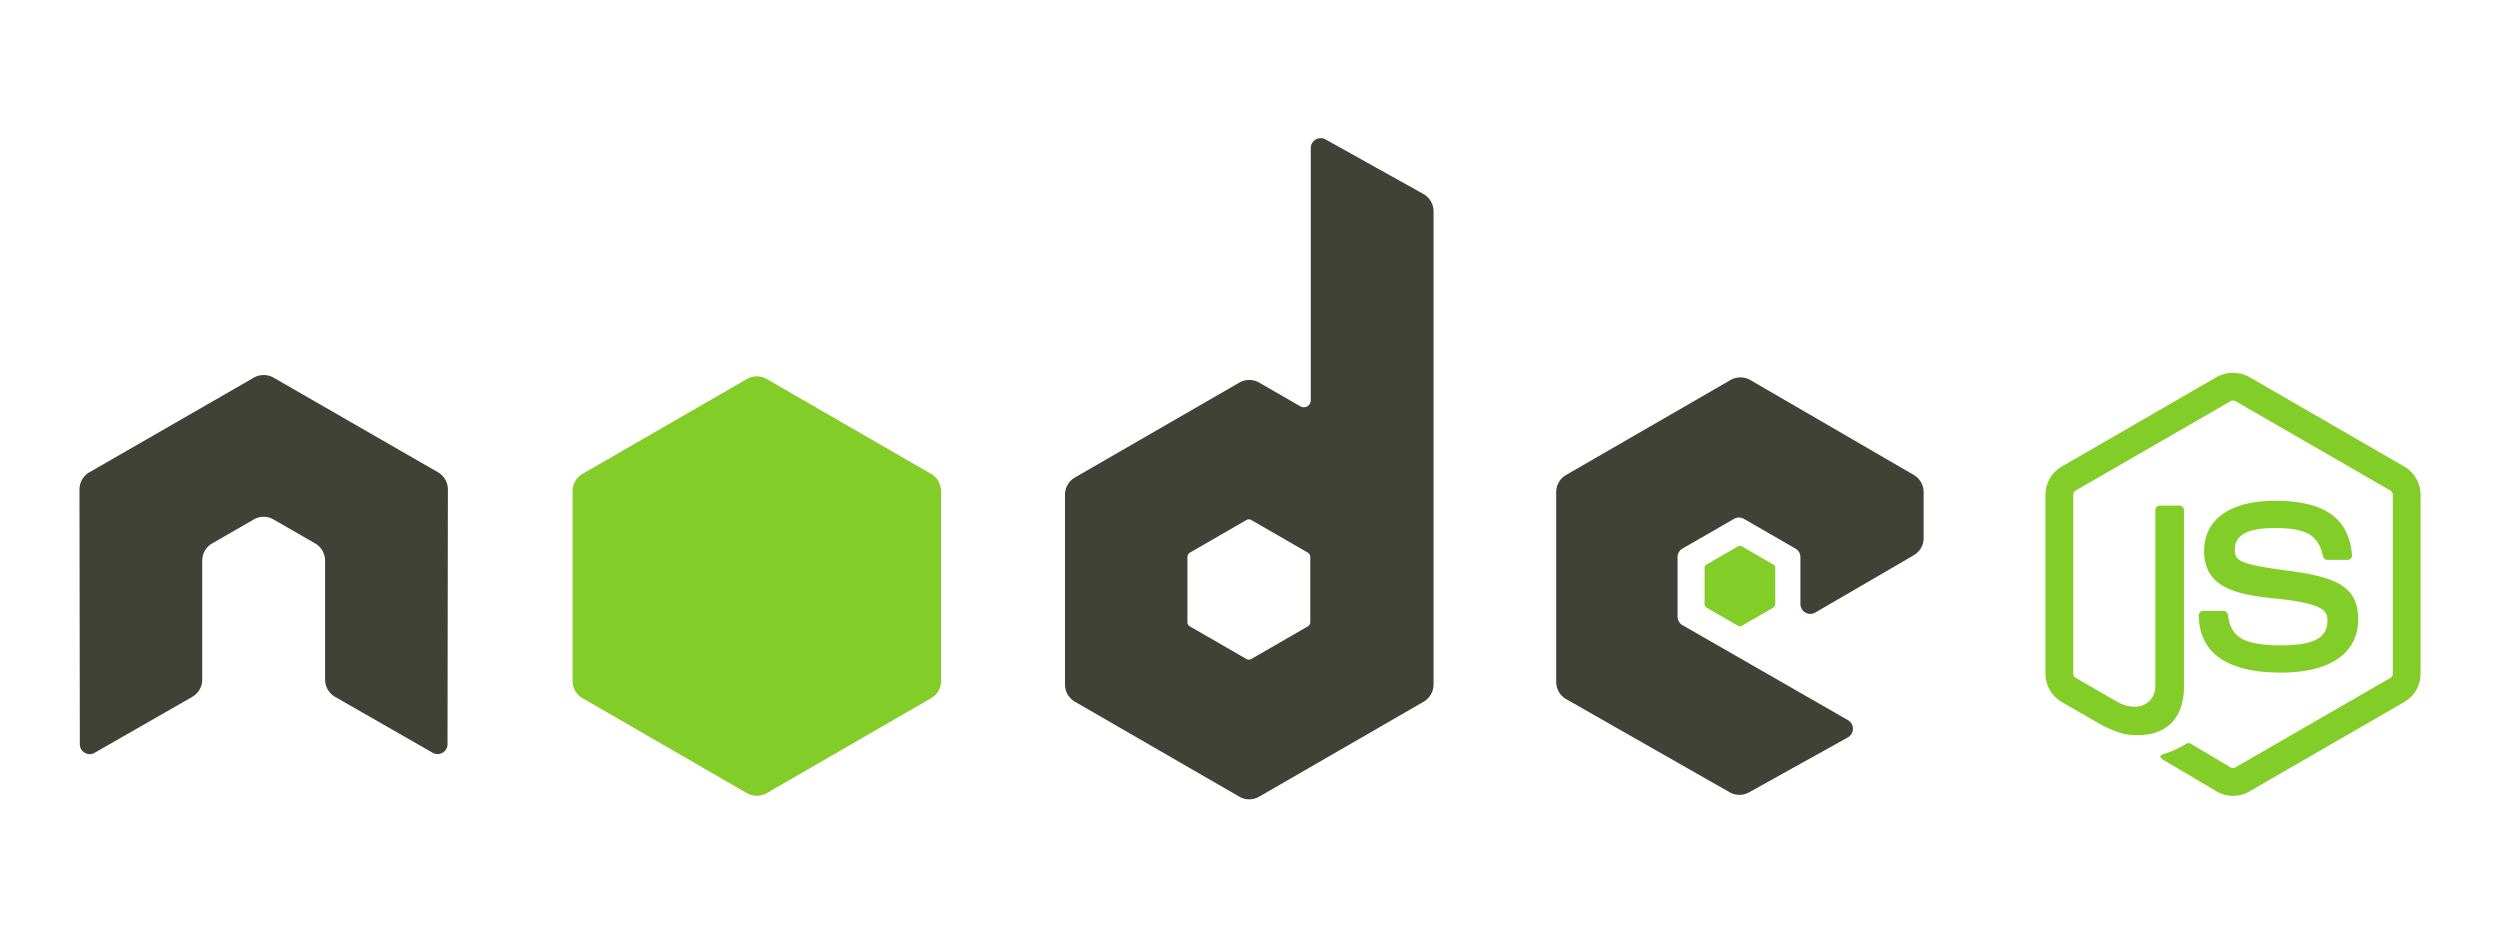
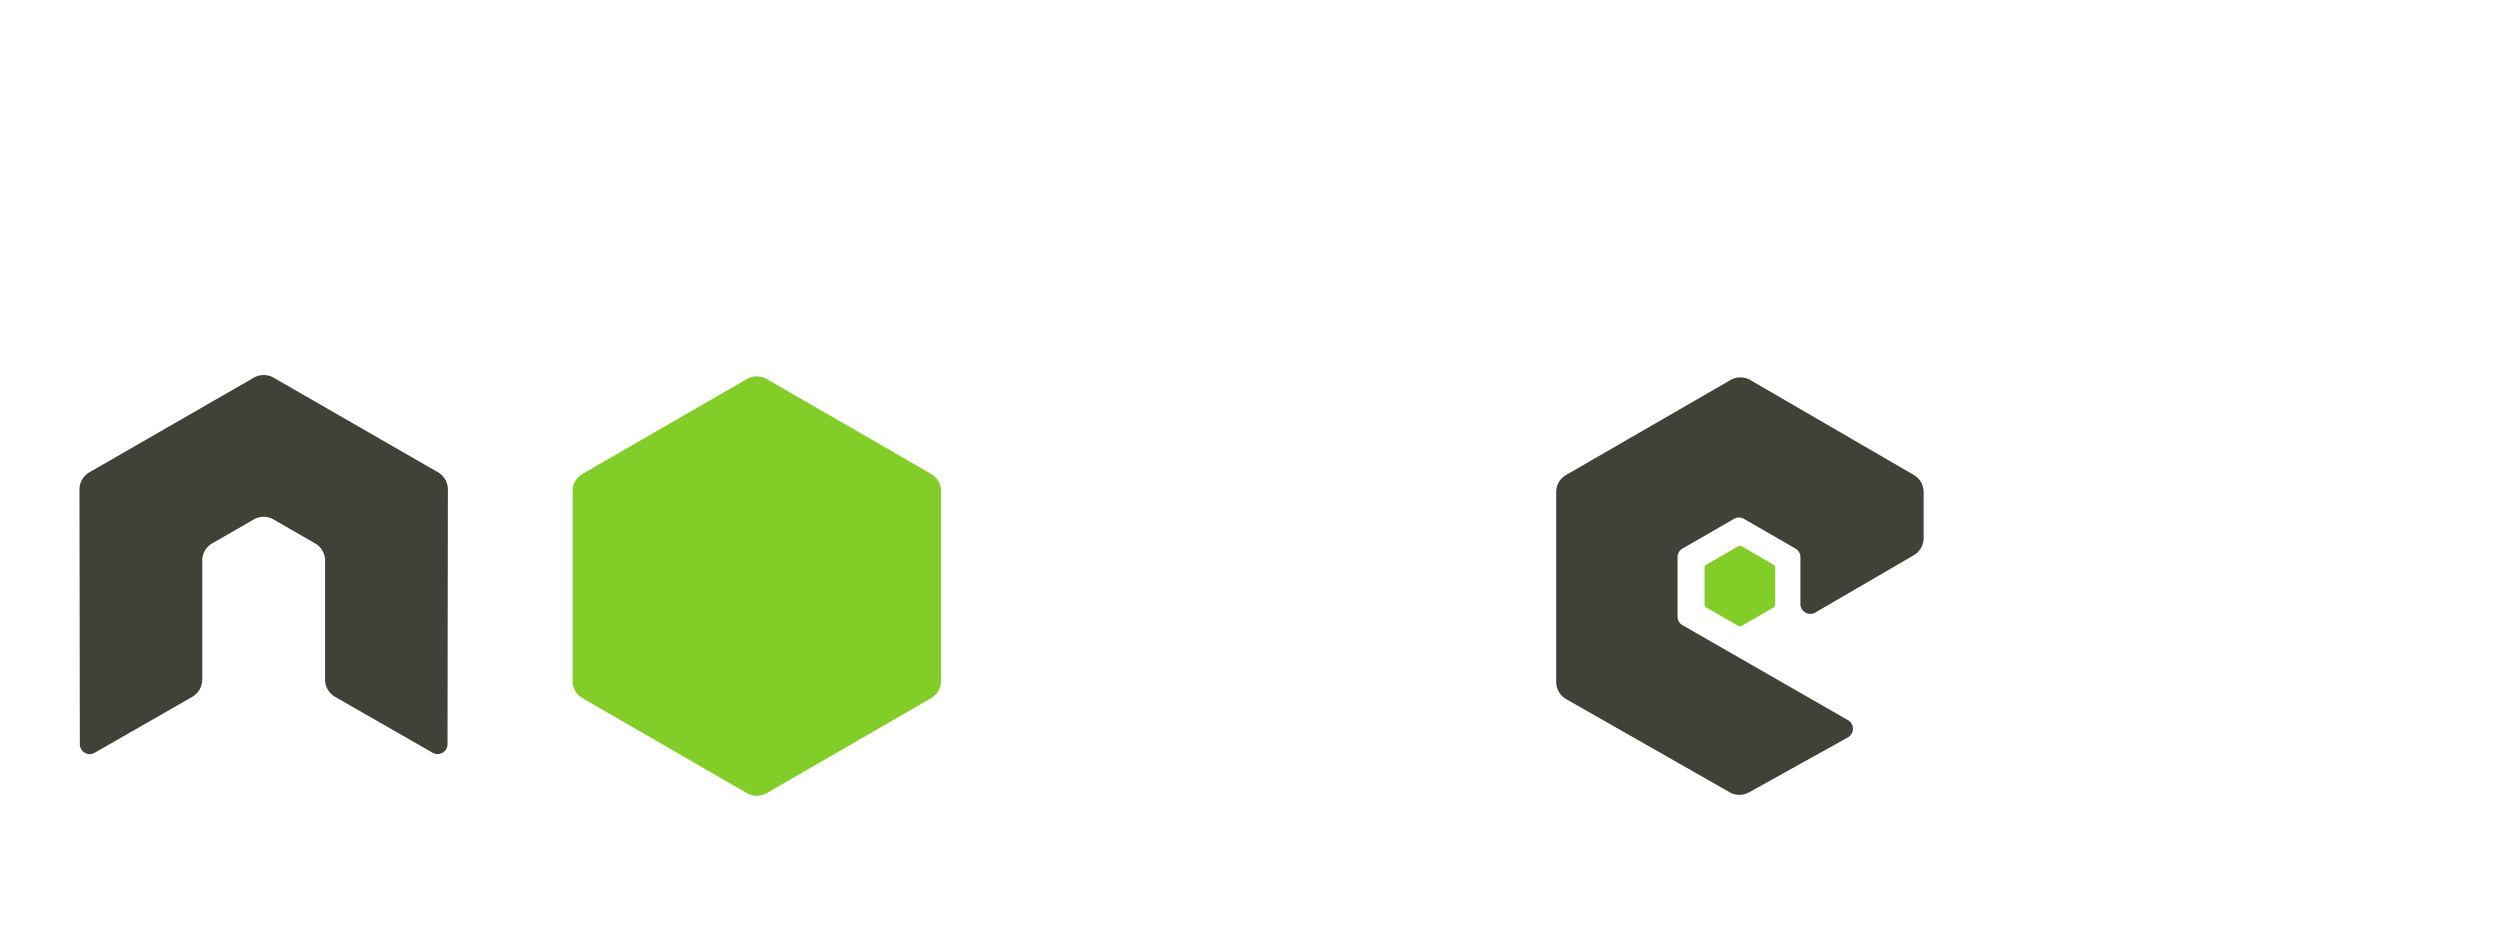
<svg xmlns="http://www.w3.org/2000/svg" width="128" height="48" version="1.1" viewBox="0 0 128 48">
-   <path d="m114.33 40.748c-0.29 0-0.578-0.076-0.832-0.224l-2.65-1.568c-0.396-0.221-0.203-0.3-0.072-0.345 0.528-0.184 0.635-0.227 1.198-0.545 0.059-0.033 0.136-0.021 0.197 0.015l2.035 1.209a0.261 0.261 0 0 0 0.246 0l7.937-4.581a0.248 0.248 0 0 0 0.122-0.215v-9.16a0.256 0.256 0 0 0-0.123-0.219l-7.934-4.577a0.254 0.254 0 0 0-0.245 0l-7.933 4.578a0.259 0.259 0 0 0-0.125 0.218v9.16c0 0.088 0.049 0.171 0.125 0.212l2.174 1.257c1.18 0.589 1.903-0.105 1.903-0.803v-9.045c0-0.127 0.103-0.228 0.23-0.228h1.007c0.125 0 0.229 0.101 0.229 0.228v9.045c0 1.574-0.857 2.477-2.35 2.477-0.459 0-0.82 0-1.828-0.496l-2.081-1.198a1.676 1.676 0 0 1-0.832-1.448v-9.16c0-0.595 0.317-1.15 0.832-1.446l7.937-4.587a1.743 1.743 0 0 1 1.667 0l7.937 4.587c0.514 0.297 0.833 0.852 0.833 1.446v9.16a1.68 1.68 0 0 1-0.833 1.448l-7.937 4.582a1.651 1.651 0 0 1-0.834 0.223m2.453-6.311c-3.475 0-4.202-1.595-4.202-2.932a0.23 0.23 0 0 1 0.23-0.229h1.026a0.23 0.23 0 0 1 0.228 0.194c0.154 1.045 0.617 1.572 2.718 1.572 1.671 0 2.383-0.378 2.383-1.266 0-0.512-0.202-0.891-2.8-1.146-2.172-0.215-3.515-0.694-3.515-2.433 0-1.601 1.35-2.557 3.612-2.557 2.543 0 3.801 0.883 3.96 2.777a0.235 0.235 0 0 1-0.06 0.176 0.236 0.236 0 0 1-0.168 0.073h-1.031a0.228 0.228 0 0 1-0.223-0.179c-0.248-1.1-0.848-1.451-2.479-1.451-1.825 0-2.037 0.637-2.037 1.112 0 0.577 0.25 0.745 2.715 1.071 2.439 0.323 3.598 0.779 3.598 2.494 1e-3 1.733-1.441 2.724-3.955 2.724" fill="#83cd29" />
  <path d="m97.984 28.429c0.313-0.183 0.506-0.517 0.506-0.88v-2.354c0-0.362-0.192-0.696-0.506-0.879l-8.364-4.856a1.017 1.017 0 0 0-1.019-2e-3l-8.416 4.859a1.018 1.018 0 0 0-0.508 0.88v9.716c0 0.365 0.196 0.703 0.514 0.884l8.363 4.765c0.308 0.177 0.686 0.178 0.997 6e-3l5.058-2.812a0.508 0.508 0 0 0 6e-3 -0.885l-8.468-4.86a0.507 0.507 0 0 1-0.256-0.44v-3.046c0-0.182 0.097-0.349 0.254-0.439l2.637-1.52a0.505 0.505 0 0 1 0.507 0l2.637 1.52a0.507 0.507 0 0 1 0.255 0.439v2.396a0.507 0.507 0 0 0 0.764 0.44l5.039-2.932" fill="#404137" />
  <path d="m88.986 27.973a0.2 0.2 0 0 1 0.195 0l1.615 0.933c0.06 0.035 0.097 0.1 0.097 0.169v1.865c0 0.07-0.037 0.134-0.097 0.169l-1.615 0.932a0.194 0.194 0 0 1-0.195 0l-1.614-0.932a0.194 0.194 0 0 1-0.098-0.169v-1.865c0-0.069 0.037-0.134 0.098-0.169l1.614-0.933" fill="#83cd29" />
-   <path d="m67.085 31.853c0 0.09-0.048 0.174-0.127 0.22l-2.89 1.666a0.251 0.251 0 0 1-0.254 0l-2.89-1.666a0.255 0.255 0 0 1-0.127-0.22v-3.338c0-0.09 0.049-0.175 0.127-0.221l2.89-1.668a0.248 0.248 0 0 1 0.255 0l2.891 1.668a0.258 0.258 0 0 1 0.126 0.221v3.338zm0.781-24.716a0.511 0.511 0 0 0-0.756 0.444v12.915a0.359 0.359 0 0 1-0.177 0.308 0.359 0.359 0 0 1-0.356 0l-2.108-1.215a1.017 1.017 0 0 0-1.015 0l-8.418 4.858a1.018 1.018 0 0 0-0.509 0.881v9.719c0 0.363 0.194 0.698 0.508 0.881l8.418 4.861c0.314 0.182 0.702 0.182 1.017 0l8.42-4.861a1.02 1.02 0 0 0 0.508-0.881v-24.227c0-0.368-0.2-0.708-0.521-0.888l-5.011-2.795" fill="#404137" />
  <path d="m38.24 19.406a1.014 1.014 0 0 1 1.016 0l8.418 4.857c0.314 0.182 0.508 0.518 0.508 0.881v9.722c0 0.363-0.194 0.699-0.508 0.881l-8.417 4.861a1.02 1.02 0 0 1-1.017 0l-8.415-4.861a1.02 1.02 0 0 1-0.508-0.881v-9.723c0-0.362 0.194-0.698 0.508-0.88l8.415-4.857" fill="#83cd29" />
  <path d="m22.932 25.063c0-0.366-0.192-0.702-0.508-0.883l-8.415-4.843a0.99 0.99 0 0 0-0.464-0.133h-0.087a0.993 0.993 0 0 0-0.464 0.133l-8.416 4.843a1.02 1.02 0 0 0-0.509 0.883l0.018 13.04c0 0.182 0.095 0.351 0.254 0.439a0.487 0.487 0 0 0 0.505 0l5-2.864c0.316-0.188 0.509-0.519 0.509-0.882v-6.092c0-0.364 0.192-0.699 0.507-0.881l2.13-1.226a0.994 0.994 0 0 1 0.508-0.137c0.174 0 0.352 0.044 0.507 0.137l2.128 1.226c0.315 0.182 0.509 0.517 0.509 0.881v6.092c0 0.363 0.195 0.696 0.509 0.882l5 2.864a0.508 0.508 0 0 0 0.76-0.439l0.019-13.04" fill="#404137" />
</svg>